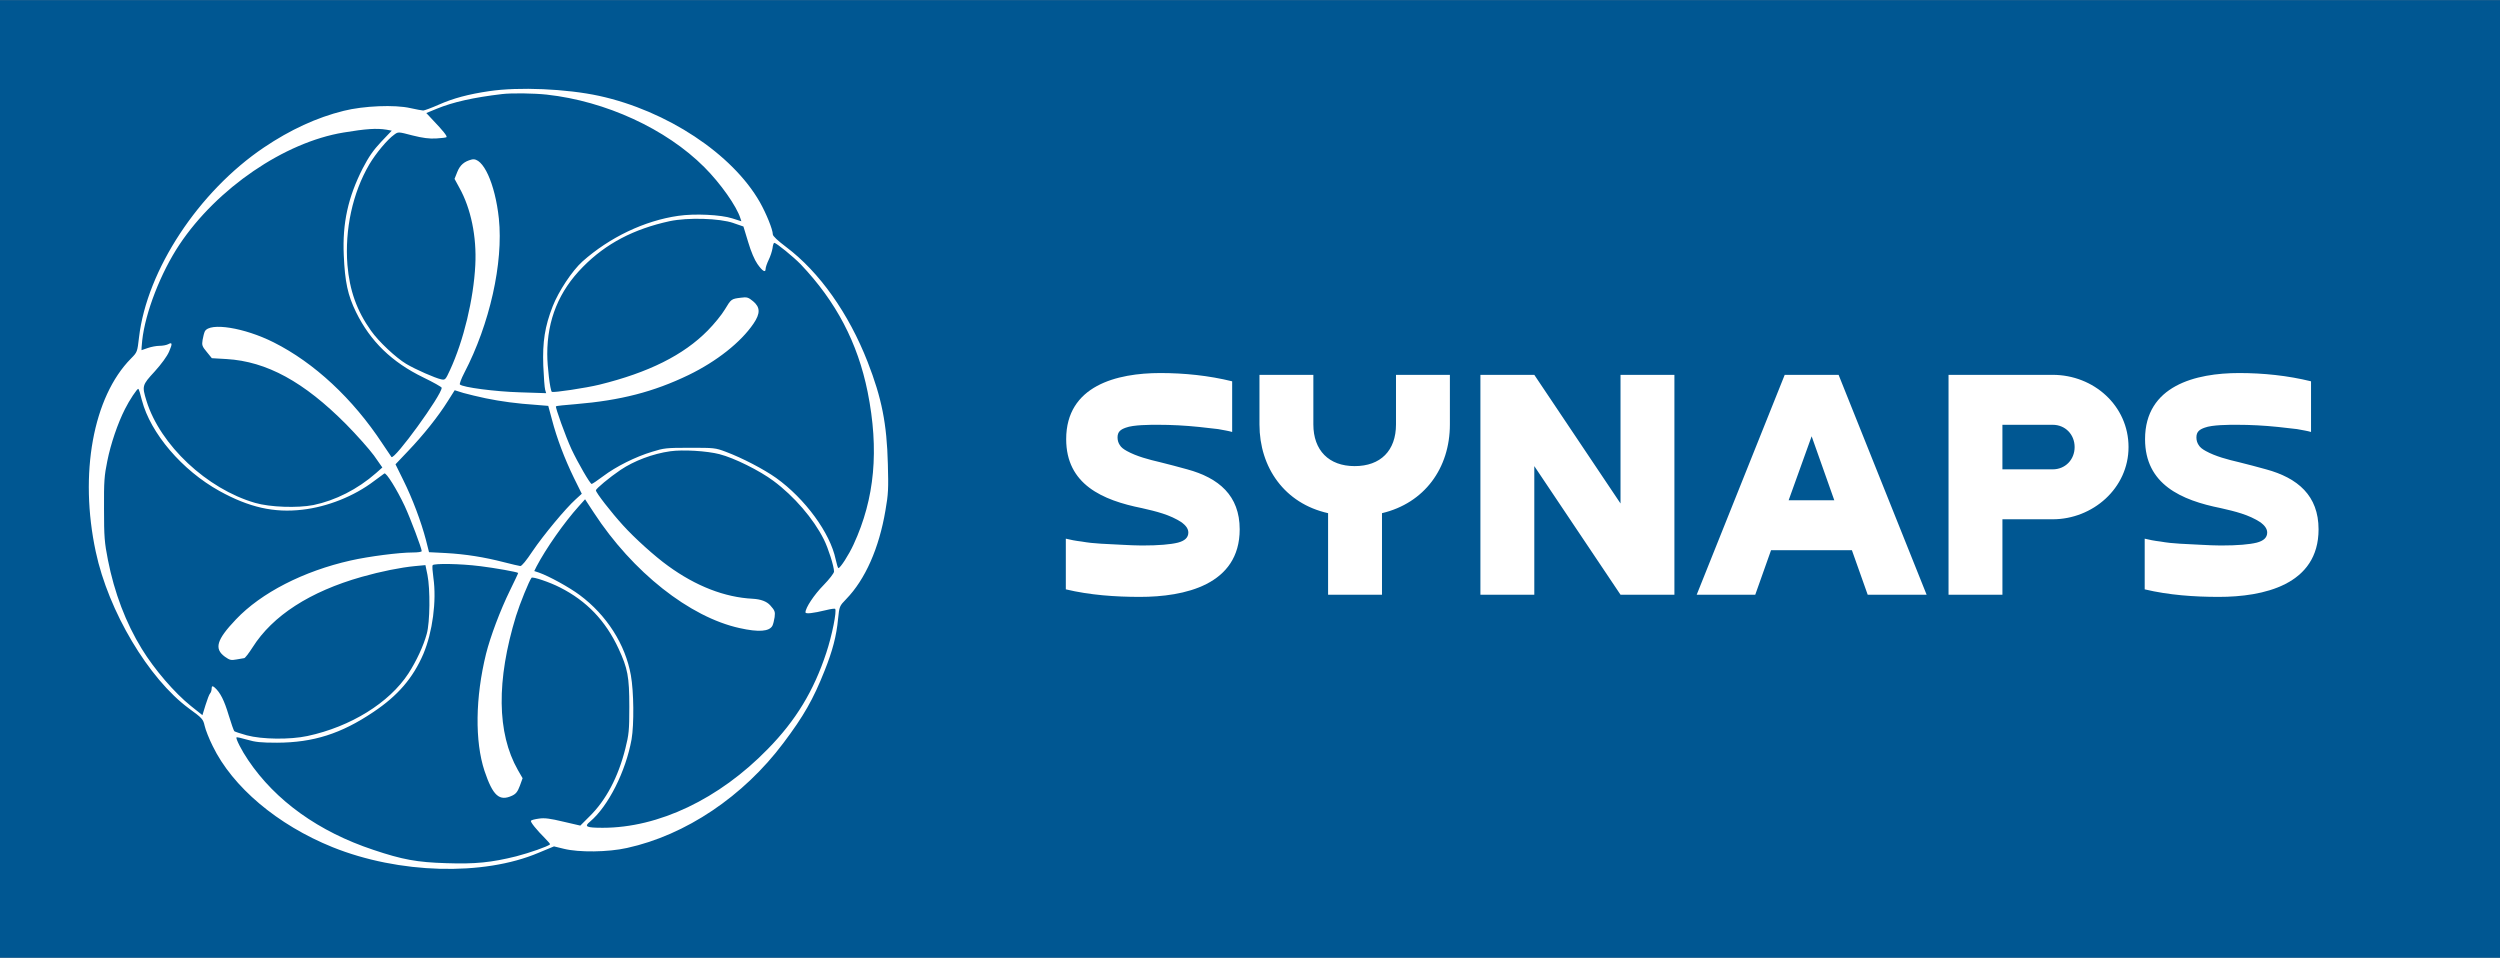
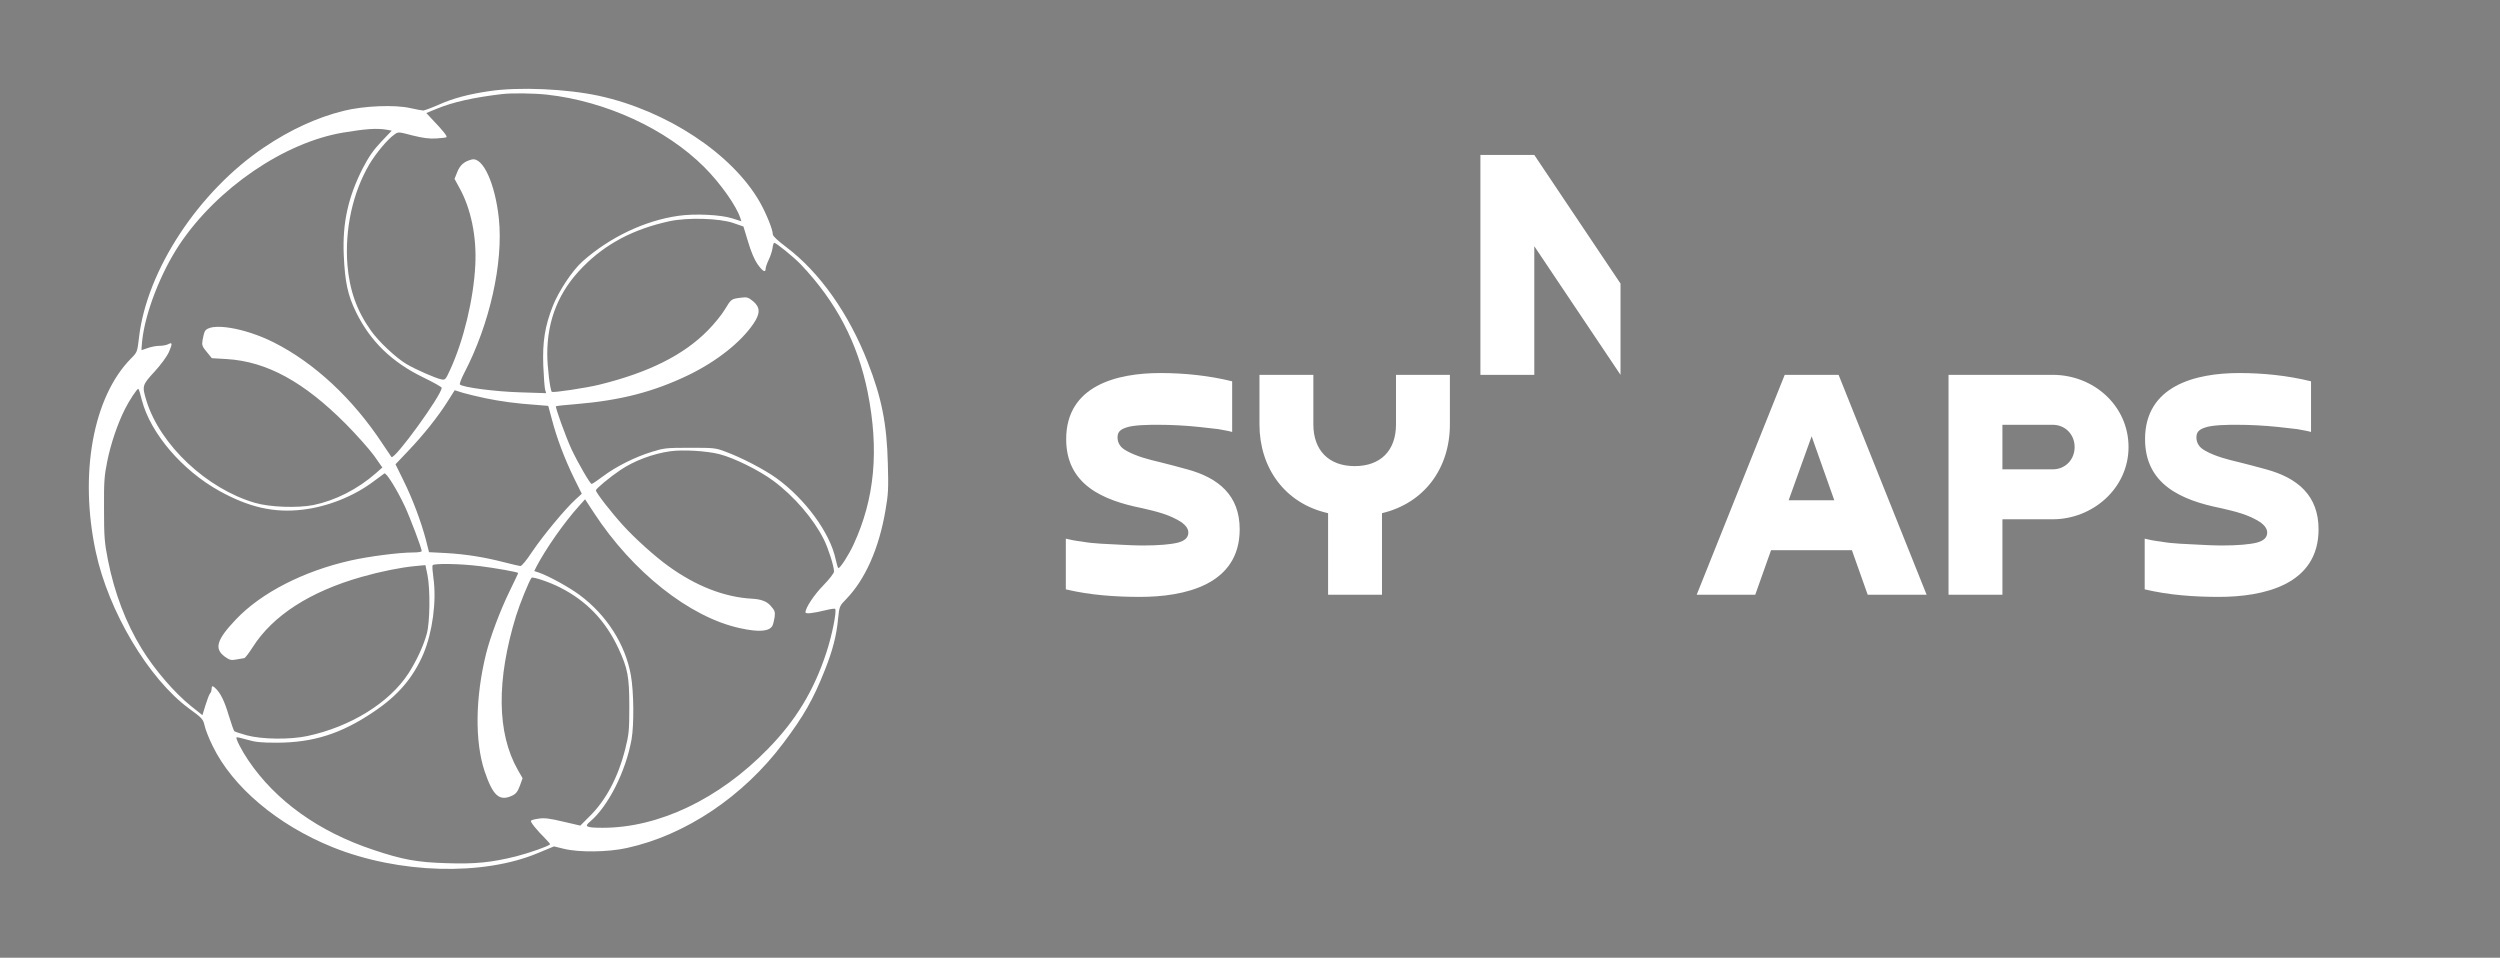
<svg xmlns="http://www.w3.org/2000/svg" id="Calque_1" viewBox="0 0 2422 927.85">
  <rect x="0" y="0" width="2422" height="927.85" fill="#808080" stroke="none" />
  <defs>
    <clipPath id="clippath">
-       <rect y=".12" width="2422" height="927.73" style="fill:none;" />
-     </clipPath>
+       </clipPath>
  </defs>
  <g style="clip-path:url(#clippath);">
-     <rect x="0" width="2422" height="927.85" style="fill:#005792;" />
-   </g>
+     </g>
  <path d="M473.96,88.3c-20.05,2.94-34.96,6.93-48.9,13.12-7.16,3.16-13.94,5.65-15.07,5.65s-6.78-1.13-12.43-2.34c-15.07-3.47-45.36-2.19-64.58,2.64-26.16,6.47-51.86,18.38-77.26,35.49-63.22,42.58-113.41,118.77-121.02,183.88-1.66,14.24-1.66,14.4-7.77,20.57-36.77,37.15-50.33,111.84-34.14,187.27,12.28,57.65,51.17,122.99,90.28,151.78,12.89,9.42,13.71,10.25,15.22,16.88.83,3.77,4.3,12.59,7.77,19.52,19.21,39.64,62.77,76.42,116.12,97.97,64.13,25.85,145.96,28.18,199.47,5.5l15.07-6.25,9.57,2.34c14.55,3.62,42.88,3.31,61.26-.83,56.67-12.43,112.66-49.89,151.47-101.73,19.59-26,28.86-42.28,39.78-69.78,7.77-19.37,11.6-33.99,13.12-50.41,1.28-12.28,1.35-12.43,7.92-19.22,18.39-18.91,31.8-49.21,37.98-85.83,2.78-15.75,3.01-21.25,2.34-44.92-.98-39.26-5.96-63.98-19.59-98.95-18.39-47.1-46.73-87.12-78.9-111.31-8.29-6.25-12.96-10.63-12.96-12.28,0-4.59-6.33-20.2-12.59-31.27-26.67-46.74-89.97-88.49-155.6-102.89-31.66-6.86-78-8.89-106.56-4.59h0ZM529.87,91.69c56.82,6.25,115.45,33.16,152.45,70.23,15.75,15.75,31.35,37.91,34.96,49.51l.98,2.94-8.74-2.78c-11.08-3.62-36.62-4.82-52.37-2.49-32.78,4.67-66.61,20.87-92.91,44.24-9.94,8.97-23.06,28.79-28.79,43.4-7.61,19.52-9.94,34.44-9.12,57.5.45,11.08,1.28,21.55,1.81,23.36l.98,3.31-25.4-.83c-23.88-.68-55.47-4.82-58.18-7.61-.53-.53,1.35-5.65,4.3-11.31,24.57-47.1,37.91-106.56,33.46-149.44-3.62-33.99-15.45-59.84-26.22-57.2-7.31,1.81-11.46,5.43-14.09,12.13l-2.64,6.63,4.67,8.59c11.23,20.05,16.88,47.55,15.45,74.91-1.66,33.01-11.31,73.25-24.57,101.88-4.3,9.27-4.59,9.65-8.59,8.82-5.8-1.28-24.49-9.42-33.76-14.93-9.94-5.96-26.68-21.55-34.14-32.18-13.79-19.37-20.72-38.96-22.83-63.76-2.64-34.29,4.97-69.64,21.25-97.44,6.33-10.63,17.41-24.04,24.19-28.79,3.77-2.78,3.84-2.78,17.56.83,9.94,2.49,16.2,3.31,22.91,2.94,5.12-.3,9.65-.83,10.1-1.28.83-.98-3.47-6.33-13.26-16.58l-6.33-6.78,10.1-4.15c15.75-6.48,35.42-10.93,63.45-14.24,9.36-1.09,30.76-.79,43.34.56h0ZM374.26,125.61l5.27.98-10.25,10.78c-7.77,8.29-12.06,14.55-17.86,25.7-14.24,28.03-19.75,53.05-18.39,84.02,1.13,26.15,3.84,38.81,11.9,55.32,13.94,28.34,34.59,48.38,65.26,63.3,9.65,4.67,17.56,9.12,17.71,9.94.15,6.93-45.89,70.39-48.68,67.07-.3-.45-4.3-6.25-8.74-12.96-28.64-43.56-66.09-78.38-105.42-98.12-28.33-14.24-61.79-19.59-66.61-10.63-.68,1.35-1.66,5.12-2.19,8.29-.83,5.12-.45,6.25,4,11.6l4.97,6.11,14.24.83c38.96,2.34,74.91,22.01,115.82,63.15,10.25,10.4,22.38,24.04,26.98,30.3l8.14,11.6-6.11,5.43c-17.94,15.75-39.41,26.53-60.67,30.97-15.45,3.01-42.05,2.11-56.52-2.11-46.71-13.55-91.93-55.98-105.19-98.79-4.44-14.55-4.3-15.22,7.92-28.49,6.48-7.16,12.06-14.77,13.94-19.22,3.47-7.98,3.16-9.42-.98-7.16-1.66.83-5.27,1.51-8.29,1.51s-8.14.98-11.31,2.11c-3.16,1.13-5.96,2.11-6.11,2.11s.15-4.15.68-9.42c2.94-26.98,17.94-65.64,36.1-92.92,36.46-54.56,101.72-99.1,158.92-108.52,21.7-3.62,32.18-4.29,41.44-2.78h0ZM710.58,216.12l9.65,3.31,4.59,15.07c2.78,9.42,6.25,17.41,8.97,21.25,4.97,7.08,7.92,8.74,7.92,4.82,0-1.51,1.35-5.43,2.94-8.74,1.66-3.31,3.31-8.44,3.77-11.31.3-2.94,1.13-5.28,1.66-5.28,1.96,0,18.76,13.71,25.69,20.87,34.29,36.1,55.16,75.89,64.8,123.59,11.23,56.14,6.93,103.25-13.56,147.63-4.67,10.25-12.96,23.06-14.77,23.06-.45,0-1.66-3.84-2.64-8.44-5.27-25.55-29.61-58.78-57.65-78.9-11.9-8.44-32.78-19.37-48.9-25.4-9.94-3.77-11.31-3.84-34.59-3.84s-25.17.3-36.62,3.84c-16.05,4.82-34.96,14.24-47.55,23.74-5.5,4.15-10.47,7.46-11.08,7.46-1.51,0-13.26-20.34-19.52-33.61-5.8-12.59-15.9-40.77-15.07-41.6.3-.45,8.97-1.28,19.22-2.11,43.4-3.62,75.43-11.9,109.19-28.18,27.36-13.26,50.71-31.8,62.92-49.74,6.78-9.94,6.63-15.9-.3-21.71-4.67-3.84-5.96-4.3-11.9-3.47-9.27,1.13-9.42,1.28-15.45,11.31-3.01,5.12-10.47,14.24-16.58,20.42-23.51,23.89-57.35,40.77-105.05,52.52-12.89,3.16-44.77,7.98-46.04,6.93-1.66-1.35-4.44-24.57-4.44-36.62,0-33.31,11.31-60.96,34.59-84.48,22.23-22.53,49.06-36.62,84.02-44.24,17.57-3.69,48.24-2.86,61.8,1.82h0ZM137.49,387.78c8.29,31.95,38.96,67.9,75.2,87.94,28.79,15.9,52.82,21.25,80.18,18.09,24.34-2.78,50.33-13.12,69.56-27.81,4.67-3.47,9.12-6.78,9.94-7.31,1.81-1.13,12.13,15.45,19.75,31.65,5.5,11.9,16.43,40.92,16.43,43.56,0,.83-3.84,1.35-8.74,1.35-13.12,0-42.43,3.77-60.14,7.77-45.59,10.25-86.66,31.27-111.15,57.13-18.76,19.75-21.25,28.34-10.63,36.1,4.67,3.31,5.96,3.62,11.23,2.64,3.31-.53,6.63-1.13,7.46-1.28.83,0,4.44-4.67,8.14-10.47,19.37-30.67,55.54-54.03,105.72-68.27,18.54-5.28,37.98-9.12,51.24-10.4l10.47-.98,1.96,9.42c2.78,13.94,2.49,45.89-.68,57.2-3.16,11.6-9.94,26.22-17.71,38.28-18.53,28.49-55.99,51.7-97.89,60.67-16.88,3.62-43.93,3.31-58.78-.68-5.96-1.66-11.46-3.47-12.06-4-.53-.53-3.01-7.46-5.43-15.45-4.3-14.4-8.14-22.01-13.56-26.83q-2.94-2.64-2.94.68c0,1.96-.68,4.15-1.51,4.97-.83.83-2.78,5.96-4.44,11.31l-3.01,9.79-11.08-8.82c-15.9-12.74-35.42-35.42-47.7-55.47-15.45-25.17-26.53-54.33-32.78-86.14-3.31-16.88-3.77-22.23-3.77-49.36-.15-26.83.3-32.33,3.16-46.27,3.31-16.73,10.1-36.62,17.1-50.41,4.15-8.44,12.13-20.42,12.96-19.59.6.2,2.1,5.18,3.46,10.98h0ZM470.72,385.9c14.55,3.01,30.29,5.12,48.53,6.33l11.9.98,3.62,13.41c4.67,17.94,12.13,37.61,21.25,56.37l7.61,15.37-5.96,5.43c-9.79,8.82-31.35,34.81-41.74,50.19-5.96,8.97-10.47,14.55-11.9,14.4-1.28-.15-8.44-1.81-16.05-3.77-18.69-4.82-36.92-7.77-56.14-8.82l-16.2-.83-3.01-11.9c-4.59-17.56-13.12-40.24-21.86-57.8l-7.61-15.45,12.59-13.26c14.24-14.93,28.79-33.01,38.28-48.23l6.48-10.25,8.44,2.64c4.82,1.29,14.62,3.77,21.78,5.2h0ZM697.31,440.09c13.71,3.47,38.58,15.75,52.08,25.85,19.9,14.77,38.73,36.62,48.68,56.52,4.3,8.44,9.94,26.22,9.94,31.27,0,1.51-4.59,7.46-10.25,13.26-9.12,9.27-17.41,21.86-17.41,26.22,0,1.81,7.08.98,19.9-2.11,4.44-1.13,8.44-1.66,8.82-1.28,1.81,1.81-3.01,26-8.59,42.73-12.13,36.77-29.46,65.41-56.67,93.14-47.25,48.54-105.88,76.27-159.9,76.27-16.05,0-18.24-1.13-12.28-5.96,17.71-14.93,34.66-48.75,40.24-79.73,2.49-14.55,2.19-46.2-.68-62.1-5.27-29.84-23.51-58.33-49.59-77.7-10.25-7.61-29.61-18.24-39.41-21.71l-4.59-1.51,2.19-4.44c8.97-17.1,26.37-42.13,41.07-58.48l5.96-6.63,8.44,12.89c37.61,57.65,92.91,101.29,141.29,111.91,18.54,4.15,28.86,3.31,31.8-2.34.68-1.35,1.66-5.12,2.11-8.29.68-5.28.15-6.48-4.3-11.46q-5.12-5.65-16.88-6.33c-27.21-1.35-55.16-12.28-81.99-31.8-12.74-9.12-32.63-27.06-43.78-39.42-11.46-12.59-26.15-31.5-26.22-33.84,0-1.51,13.26-12.59,23.88-19.75,13.12-8.82,31.35-15.75,48.23-18.09,12.13-1.72,35.33-.36,47.92,2.88h0ZM464.92,548.45c14.55,1.81,36.24,5.65,37.08,6.63.15.15-3.47,7.77-7.92,16.88-9.57,19.52-19.06,44.92-23.21,61.49-10.4,42.28-10.93,84.7-1.51,113.34,8.14,24.19,14.39,29.84,26.83,24.04,3.77-1.81,5.27-3.84,7.46-9.57l2.64-7.31-4.59-7.98c-20.34-35.8-20.87-86.82-1.81-149.14,3.84-12.28,12.74-34.14,15.07-37.08,1.13-1.28,17.71,4.3,27.65,9.42,25.84,13.12,44.08,32.18,56.67,59.31,8.82,19.06,10.4,27.06,10.4,56.14,0,23.36-.45,26.98-3.84,40.62-6.93,27.65-18.76,50.04-34.66,65.64l-8.97,8.97-16.58-3.84c-12.59-3.01-18.09-3.77-23.51-2.94-3.84.53-7.31,1.35-7.77,2.11-.68,1.13,5.43,8.74,13.71,17.03,2.94,2.94,5.12,5.5,4.82,5.81-2.34,2.11-19.52,8.14-32.78,11.6-24.04,5.96-39.64,7.61-67.75,6.63-28.33-.83-42.58-3.47-70.61-12.89-52.82-17.53-94.79-47.53-121.31-86.94-6.25-9.12-12.28-21.02-11.31-22.01.3-.45,4.97.68,10.25,2.19,7.92,2.34,13.26,2.94,29.02,2.94,35.27-.15,62.1-8.74,93.14-29.61,23.88-15.9,38.58-33.01,48.68-56.52,8.82-21.02,12.89-51.17,9.65-73.7-.83-6.11-1.28-11.46-.68-12.13.98-1.88,26.99-1.51,45.75.9h0Z" style="fill:#fff;" />
-   <path d="M1032.57,570.95v-49.08c4.18,1.04,9.4,2.09,15.31,2.78,5.92,1.04,12.18,1.74,18.8,2.09,6.61.35,13.23.7,20.19,1.04,6.96.35,13.57.7,19.49.7,16.36,0,27.84-1.04,34.81-2.78,6.61-1.74,10.09-4.87,10.09-9.75,0-4.18-3.13-7.31-6.27-9.75-11.49-7.66-25.06-10.79-38.63-13.92-38.29-7.66-73.44-22.97-73.44-66.83,0-51.86,49.08-64.05,91.19-64.05,23.32,0,46.99,2.44,69.61,8.01v49.08c-3.48-1.04-8.01-1.74-13.57-2.78-5.92-.7-11.83-1.39-18.45-2.09-13.57-1.39-26.45-2.09-40.03-2.09-7.66,0-23.67,0-30.98,2.78-4.87,1.74-8.01,3.83-8.01,9.4,0,2.78.7,5.22,2.09,7.31,1.39,2.44,3.83,4.18,6.96,5.92,9.4,5.22,21.58,8.35,32.02,10.79,8.7,2.09,17.4,4.52,26.45,6.96,30.63,8.35,50.82,25.41,50.82,58.13,0,53.95-53.6,65.44-96.76,65.44-23.67,0-48.38-1.74-71.7-7.31h0ZM1286.65,576.17v-79.01c-42.11-9.4-66.48-44.2-66.48-85.97v-48.03h52.21v48.03c0,25.06,14.97,40.38,40.03,40.38s40.03-14.97,40.03-40.38v-48.03h52.21v48.03c0,42.46-24.71,76.23-65.78,85.97v79.01h-52.21,0ZM1569.96,363.15h52.21v213.02h-52.21l-83.53-124.61v124.61h-52.21v-213.02h52.21l83.53,124.61v-124.61h0ZM1794.11,533.01h-78.31l-15.31,43.16h-56.73l85.27-213.02h52.21l85.27,213.02h-57.08l-15.31-43.16h0ZM1732.85,484.63h44.2l-21.93-61.96-22.28,61.96h0ZM1887.74,576.17v-213.02h100.94c39.68,0,73.44,29.93,73.44,69.96s-34.81,69.96-73.44,69.96h-48.73v73.09h-52.21ZM1988.67,411.54h-48.73v43.16h48.73c12.18,0,21.23-9.4,21.23-21.58s-9.05-21.58-21.23-21.58h0ZM2077.78,570.95v-49.08c4.18,1.04,9.4,2.09,15.31,2.78,5.92,1.04,12.18,1.74,18.79,2.09,6.61.35,13.23.7,20.19,1.04,6.96.35,13.57.7,19.49.7,16.36,0,27.84-1.04,34.81-2.78,6.61-1.74,10.09-4.87,10.09-9.75,0-4.18-3.13-7.31-6.26-9.75-11.49-7.66-25.06-10.79-38.63-13.92-38.29-7.66-73.44-22.97-73.44-66.83,0-51.86,49.08-64.05,91.19-64.05,23.32,0,46.99,2.44,69.61,8.01v49.08c-3.48-1.04-8.01-1.74-13.57-2.78-5.92-.7-11.83-1.39-18.45-2.09-13.57-1.39-26.45-2.09-40.03-2.09-7.66,0-23.67,0-30.98,2.78-4.87,1.74-8.01,3.83-8.01,9.4,0,2.78.7,5.22,2.09,7.31,1.39,2.44,3.83,4.18,6.96,5.92,9.4,5.22,21.58,8.35,32.02,10.79,8.7,2.09,17.4,4.52,26.45,6.96,30.63,8.35,50.82,25.41,50.82,58.13,0,53.95-53.6,65.44-96.76,65.44-23.67,0-48.38-1.74-71.7-7.31h0Z" style="fill:#fff;" />
-   <path d="M2323.27,480.16v-15.49h7.34c2.89,0,5.34,2.18,5.34,5.09s-2.53,5.09-5.34,5.09h-3.54v5.31h-3.8ZM2330.61,468.19h-3.54v3.14h3.54c.89,0,1.54-.68,1.54-1.57s-.66-1.57-1.54-1.57h0Z" style="fill:#005792;" />
+   <path d="M1032.57,570.95v-49.08c4.18,1.04,9.4,2.09,15.31,2.78,5.92,1.04,12.18,1.74,18.8,2.09,6.61.35,13.23.7,20.19,1.04,6.96.35,13.57.7,19.49.7,16.36,0,27.84-1.04,34.81-2.78,6.61-1.74,10.09-4.87,10.09-9.75,0-4.18-3.13-7.31-6.27-9.75-11.49-7.66-25.06-10.79-38.63-13.92-38.29-7.66-73.44-22.97-73.44-66.83,0-51.86,49.08-64.05,91.19-64.05,23.32,0,46.99,2.44,69.61,8.01v49.08c-3.48-1.04-8.01-1.74-13.57-2.78-5.92-.7-11.83-1.39-18.45-2.09-13.57-1.39-26.45-2.09-40.03-2.09-7.66,0-23.67,0-30.98,2.78-4.87,1.74-8.01,3.83-8.01,9.4,0,2.78.7,5.22,2.09,7.31,1.39,2.44,3.83,4.18,6.96,5.92,9.4,5.22,21.58,8.35,32.02,10.79,8.7,2.09,17.4,4.52,26.45,6.96,30.63,8.35,50.82,25.41,50.82,58.13,0,53.95-53.6,65.44-96.76,65.44-23.67,0-48.38-1.74-71.7-7.31h0ZM1286.65,576.17v-79.01c-42.11-9.4-66.48-44.2-66.48-85.97v-48.03h52.21v48.03c0,25.06,14.97,40.38,40.03,40.38s40.03-14.97,40.03-40.38v-48.03h52.21v48.03c0,42.46-24.71,76.23-65.78,85.97v79.01h-52.21,0ZM1569.96,363.15h52.21h-52.21l-83.53-124.61v124.61h-52.21v-213.02h52.21l83.53,124.61v-124.61h0ZM1794.11,533.01h-78.31l-15.31,43.16h-56.73l85.27-213.02h52.21l85.27,213.02h-57.08l-15.31-43.16h0ZM1732.85,484.63h44.2l-21.93-61.96-22.28,61.96h0ZM1887.74,576.17v-213.02h100.94c39.68,0,73.44,29.93,73.44,69.96s-34.81,69.96-73.44,69.96h-48.73v73.09h-52.21ZM1988.67,411.54h-48.73v43.16h48.73c12.18,0,21.23-9.4,21.23-21.58s-9.05-21.58-21.23-21.58h0ZM2077.78,570.95v-49.08c4.18,1.04,9.4,2.09,15.31,2.78,5.92,1.04,12.18,1.74,18.79,2.09,6.61.35,13.23.7,20.19,1.04,6.96.35,13.57.7,19.49.7,16.36,0,27.84-1.04,34.81-2.78,6.61-1.74,10.09-4.87,10.09-9.75,0-4.18-3.13-7.31-6.26-9.75-11.49-7.66-25.06-10.79-38.63-13.92-38.29-7.66-73.44-22.97-73.44-66.83,0-51.86,49.08-64.05,91.19-64.05,23.32,0,46.99,2.44,69.61,8.01v49.08c-3.48-1.04-8.01-1.74-13.57-2.78-5.92-.7-11.83-1.39-18.45-2.09-13.57-1.39-26.45-2.09-40.03-2.09-7.66,0-23.67,0-30.98,2.78-4.87,1.74-8.01,3.83-8.01,9.4,0,2.78.7,5.22,2.09,7.31,1.39,2.44,3.83,4.18,6.96,5.92,9.4,5.22,21.58,8.35,32.02,10.79,8.7,2.09,17.4,4.52,26.45,6.96,30.63,8.35,50.82,25.41,50.82,58.13,0,53.95-53.6,65.44-96.76,65.44-23.67,0-48.38-1.74-71.7-7.31h0Z" style="fill:#fff;" />
</svg>